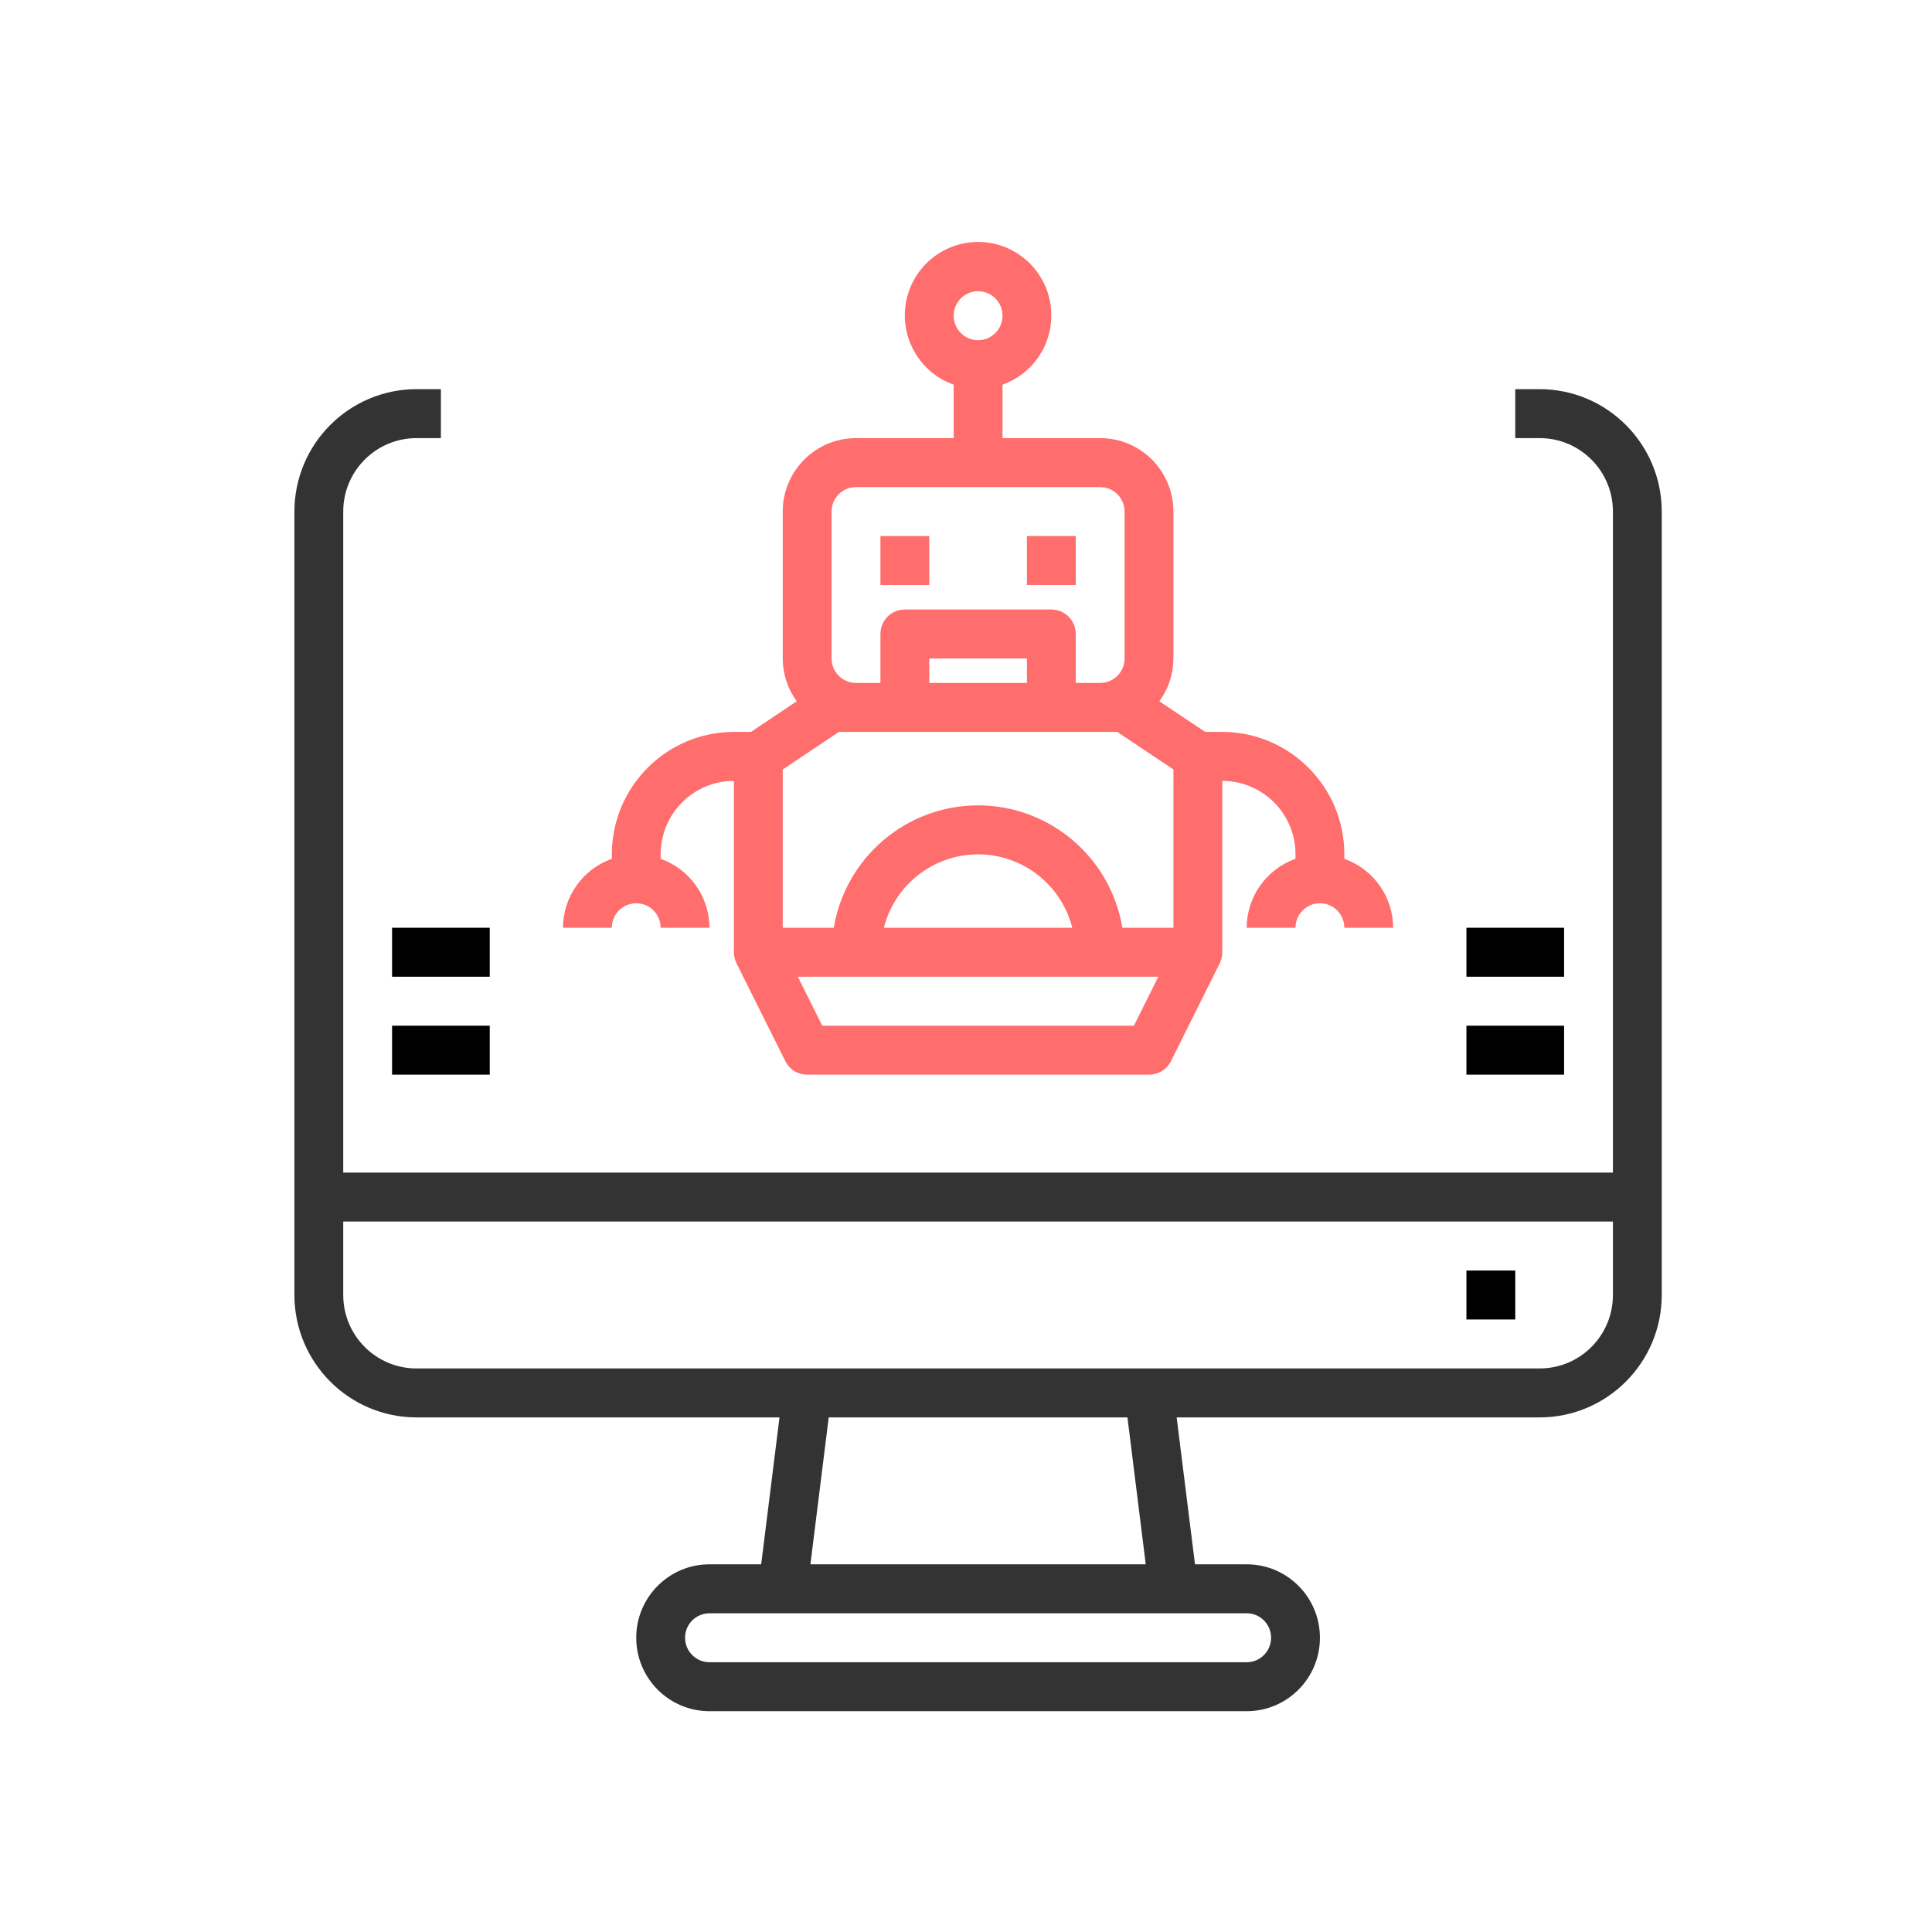
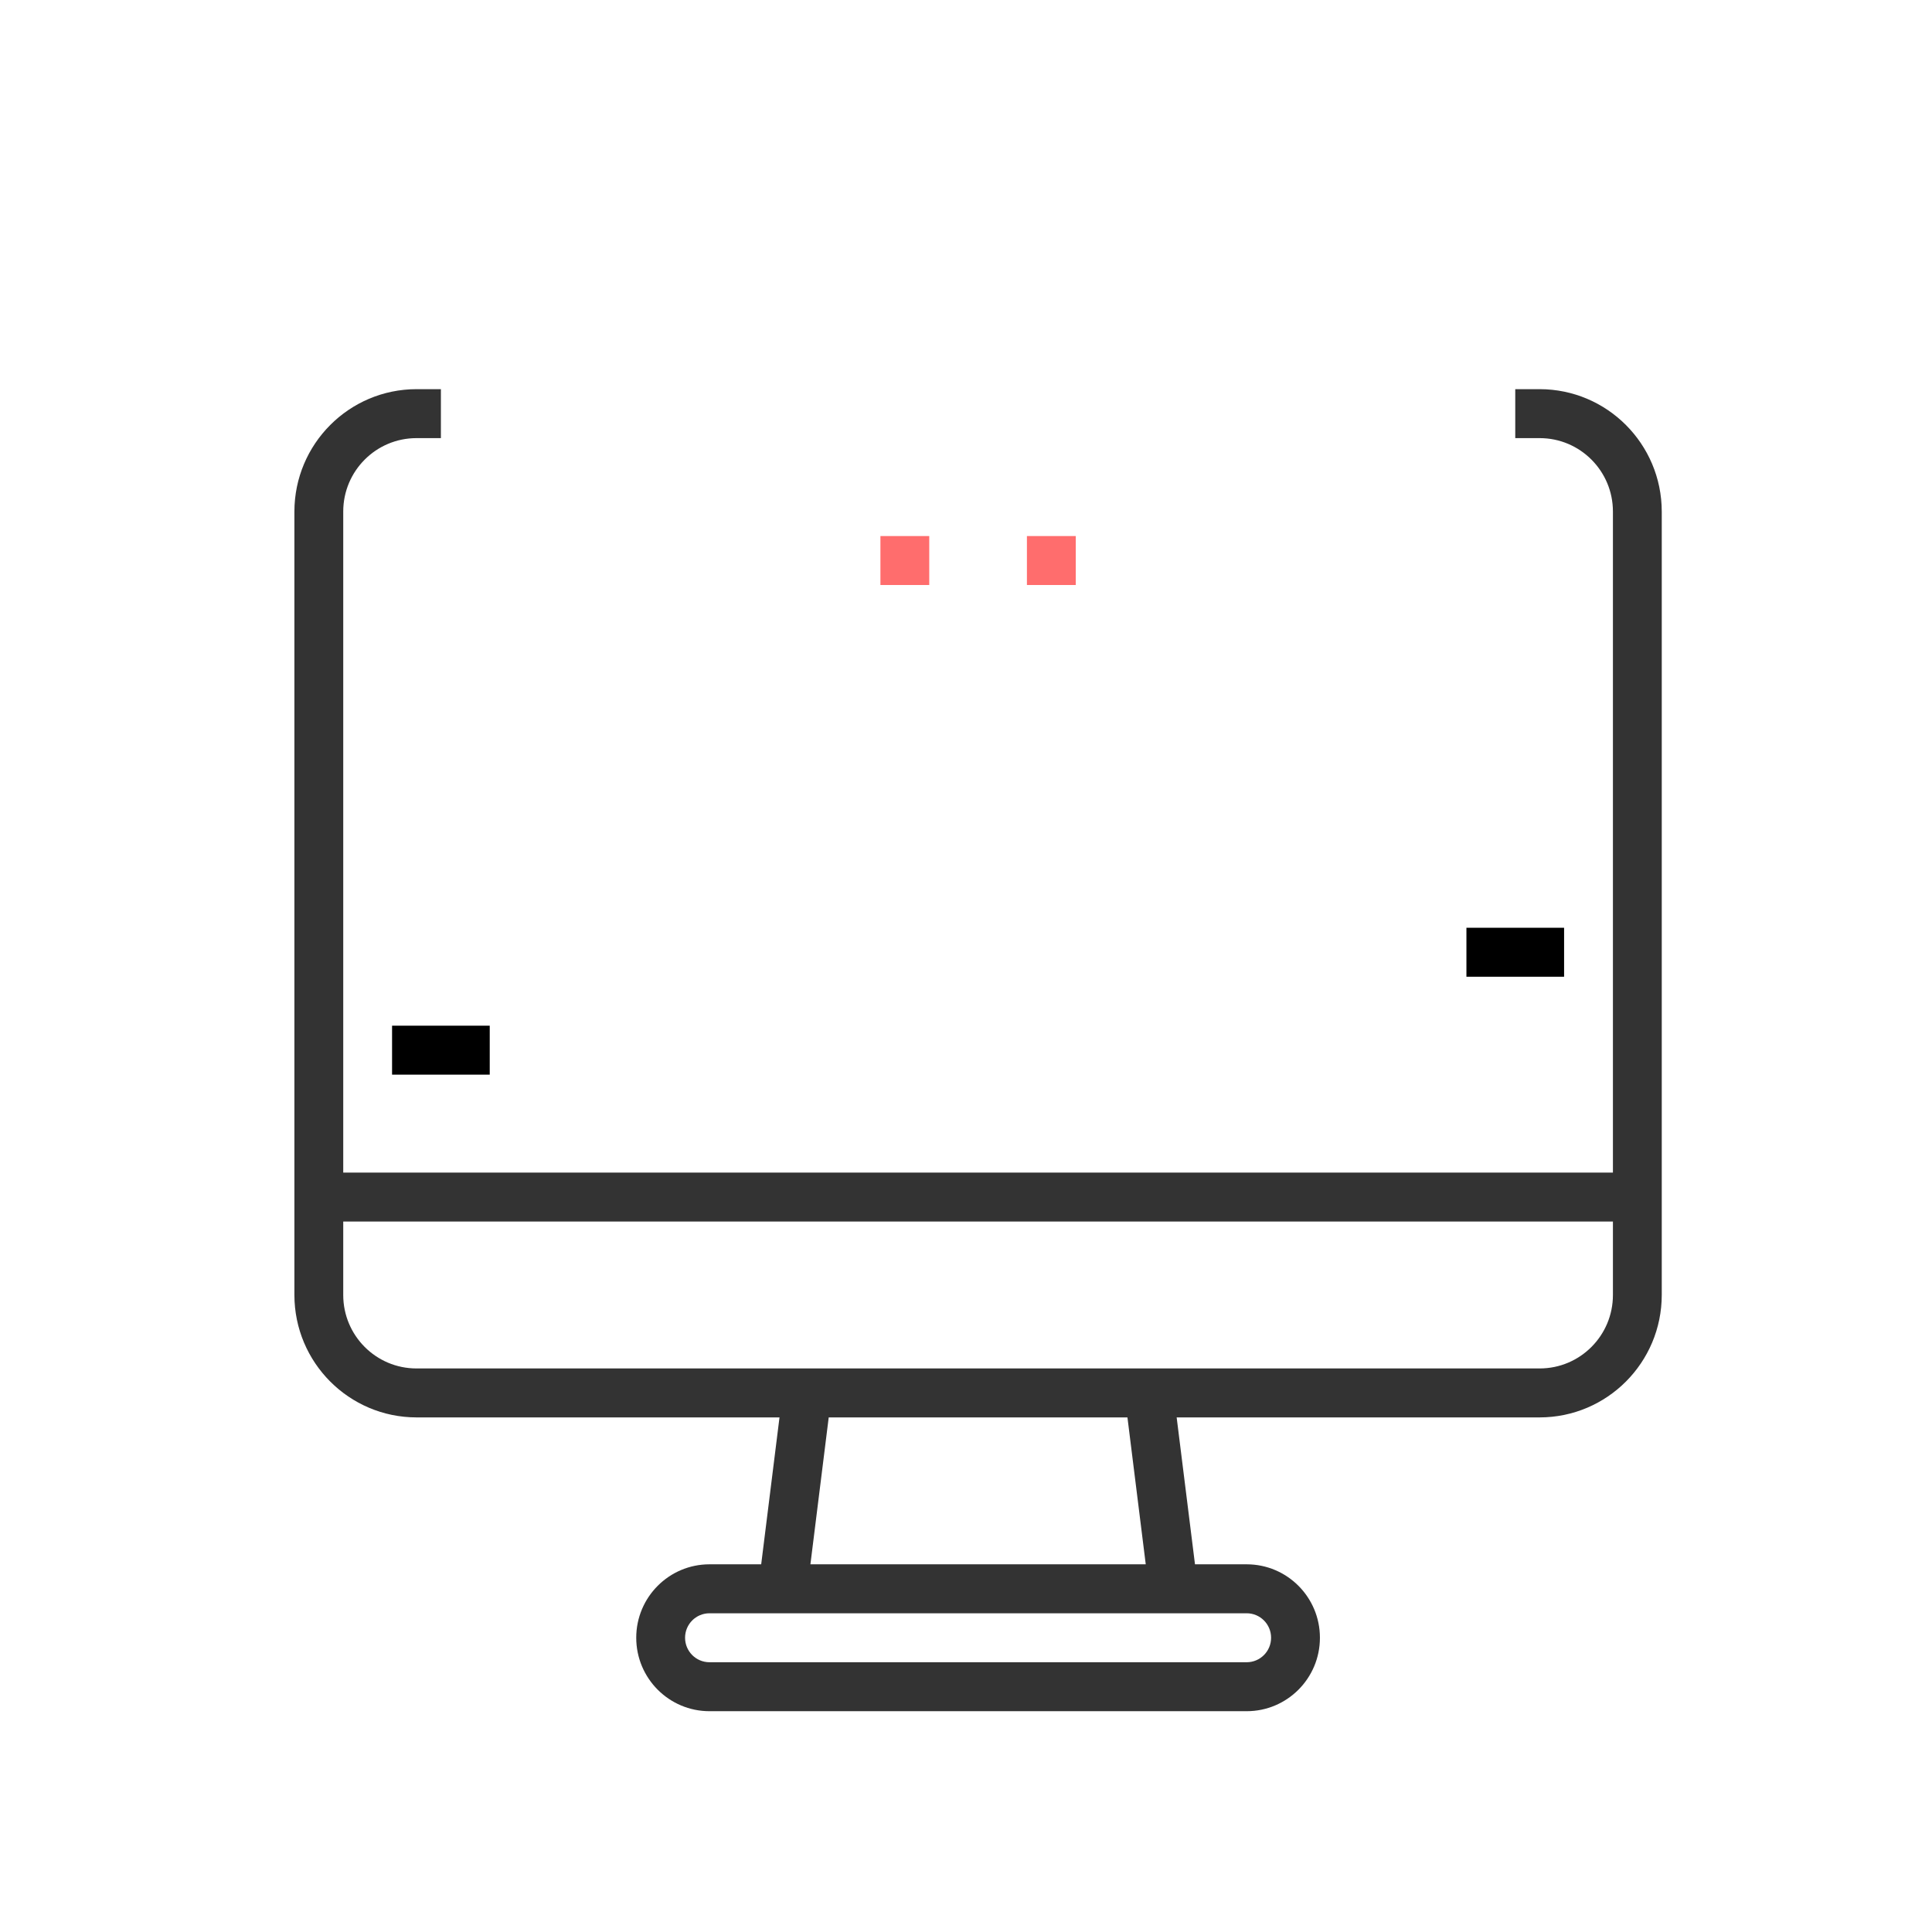
<svg xmlns="http://www.w3.org/2000/svg" width="105px" height="105px" viewBox="0 0 105 105" version="1.1">
  <title>Computer-Mode</title>
  <desc>Created with Sketch.</desc>
  <g id="Computer-Mode" stroke="none" stroke-width="1" fill="none" fill-rule="evenodd">
    <g id="Group-32" fill-rule="nonzero">
      <rect id="Rectangle" fill-opacity="0" fill="#FFFFFF" x="0" y="0" width="105" height="105" />
      <g id="bot" transform="translate(16, 13)">
-         <path d="M30.522,10.811 C28.323,10.811 26.54,12.598 26.54,14.802 L26.54,22.786 C26.542,23.623 26.808,24.438 27.301,25.113 L24.815,26.778 L23.886,26.778 C20.224,26.782 17.256,29.758 17.251,33.43 L17.251,33.675 C15.666,34.237 14.604,35.737 14.597,37.422 L17.251,37.422 C17.251,36.687 17.845,36.091 18.578,36.091 C19.311,36.091 19.905,36.687 19.905,37.422 L22.559,37.422 C22.552,35.737 21.49,34.237 19.905,33.675 L19.905,33.43 C19.905,31.226 21.688,29.439 23.886,29.439 L23.886,38.753 C23.886,38.959 23.934,39.163 24.026,39.347 L26.68,44.67 C26.905,45.121 27.364,45.405 27.867,45.405 L46.446,45.405 C46.951,45.408 47.414,45.123 47.64,44.67 L50.294,39.347 C50.384,39.162 50.429,38.958 50.427,38.753 L50.427,29.439 C52.626,29.439 54.408,31.226 54.408,33.43 L54.408,33.675 C52.823,34.237 51.761,35.737 51.754,37.422 L54.408,37.422 C54.408,36.687 55.002,36.091 55.735,36.091 C56.468,36.091 57.062,36.687 57.062,37.422 L59.716,37.422 C59.709,35.737 58.647,34.237 57.062,33.675 L57.062,33.43 C57.058,29.758 54.09,26.782 50.427,26.778 L49.498,26.778 L47.008,25.113 C47.503,24.438 47.77,23.623 47.773,22.786 L47.773,14.802 C47.773,12.598 45.99,10.811 43.792,10.811 L38.484,10.811 L38.484,7.905 C40.312,7.257 41.408,5.383 41.08,3.466 C40.752,1.55 39.096,0.15 37.157,0.15 C35.218,0.15 33.561,1.55 33.233,3.466 C32.905,5.383 34.002,7.257 35.83,7.905 L35.83,10.811 L30.522,10.811 Z M37.157,2.827 C37.89,2.827 38.484,3.423 38.484,4.158 C38.484,4.893 37.89,5.489 37.157,5.489 C36.424,5.489 35.83,4.893 35.83,4.158 C35.83,3.423 36.424,2.827 37.157,2.827 Z M45.626,42.744 L28.688,42.744 L27.361,40.083 L46.953,40.083 L45.626,42.744 Z M32.037,37.422 C32.633,35.075 34.741,33.432 37.157,33.432 C39.572,33.432 41.68,35.075 42.276,37.422 L32.037,37.422 Z M47.773,37.422 L44.999,37.422 C44.355,33.582 41.04,30.771 37.157,30.771 C33.273,30.771 29.958,33.582 29.314,37.422 L26.54,37.422 L26.54,28.82 L29.593,26.778 L44.721,26.778 L47.773,28.82 L47.773,37.422 Z M39.811,24.116 L34.503,24.116 L34.503,22.786 L39.811,22.786 L39.811,24.116 Z M45.119,14.802 L45.119,22.786 C45.119,23.521 44.525,24.116 43.792,24.116 L42.465,24.116 L42.465,21.455 C42.465,20.72 41.871,20.125 41.138,20.125 L33.176,20.125 C32.443,20.125 31.849,20.72 31.849,21.455 L31.849,24.116 L30.522,24.116 C29.789,24.116 29.194,23.521 29.194,22.786 L29.194,14.802 C29.194,14.068 29.789,13.472 30.522,13.472 L43.792,13.472 C44.525,13.472 45.119,14.068 45.119,14.802 Z" id="Shape" fill="#FF6D6D" />
        <polygon id="Path" fill="#FF6D6D" points="31.849 16.133 34.503 16.133 34.503 18.794 31.849 18.794" />
        <polygon id="Path" fill="#FF6D6D" points="39.811 16.133 42.465 16.133 42.465 18.794 39.811 18.794" />
        <path d="M67.678,8.15 L66.351,8.15 L66.351,10.811 L67.678,10.811 C69.877,10.811 71.659,12.598 71.659,14.802 L71.659,50.728 L2.654,50.728 L2.654,14.802 C2.654,12.598 4.436,10.811 6.635,10.811 L7.962,10.811 L7.962,8.15 L6.635,8.15 C2.972,8.154 0.004,11.13 0,14.802 L0,57.38 C0.004,61.053 2.972,64.029 6.635,64.033 L26.364,64.033 L25.369,72.017 L22.559,72.017 C20.361,72.017 18.578,73.804 18.578,76.008 C18.578,78.213 20.361,80 22.559,80 L51.754,80 C53.953,80 55.735,78.213 55.735,76.008 C55.735,73.804 53.953,72.017 51.754,72.017 L48.945,72.017 L47.949,64.033 L67.678,64.033 C71.341,64.029 74.309,61.053 74.313,57.38 L74.313,14.802 C74.309,11.13 71.341,8.154 67.678,8.15 Z M53.081,76.008 C53.081,76.743 52.487,77.339 51.754,77.339 L22.559,77.339 C21.826,77.339 21.232,76.743 21.232,76.008 C21.232,75.273 21.826,74.678 22.559,74.678 L51.754,74.678 C52.487,74.678 53.081,75.273 53.081,76.008 Z M46.269,72.017 L28.044,72.017 L29.039,64.033 L45.274,64.033 L46.269,72.017 Z M67.678,61.372 L6.635,61.372 C4.436,61.372 2.654,59.585 2.654,57.38 L2.654,53.389 L71.659,53.389 L71.659,57.38 C71.659,59.585 69.877,61.372 67.678,61.372 Z" id="Shape" fill="#333333" />
-         <polygon id="Path" fill="#000000" points="63.697 56.05 66.351 56.05 66.351 58.711 63.697 58.711" />
        <polygon id="Path" fill="#000000" points="63.697 37.422 69.005 37.422 69.005 40.083 63.697 40.083" />
-         <polygon id="Path" fill="#000000" points="63.697 42.744 69.005 42.744 69.005 45.405 63.697 45.405" />
-         <polygon id="Path" fill="#000000" points="5.308 37.422 10.616 37.422 10.616 40.083 5.308 40.083" />
        <polygon id="Path" fill="#000000" points="5.308 42.744 10.616 42.744 10.616 45.405 5.308 45.405" />
      </g>
    </g>
  </g>
</svg>